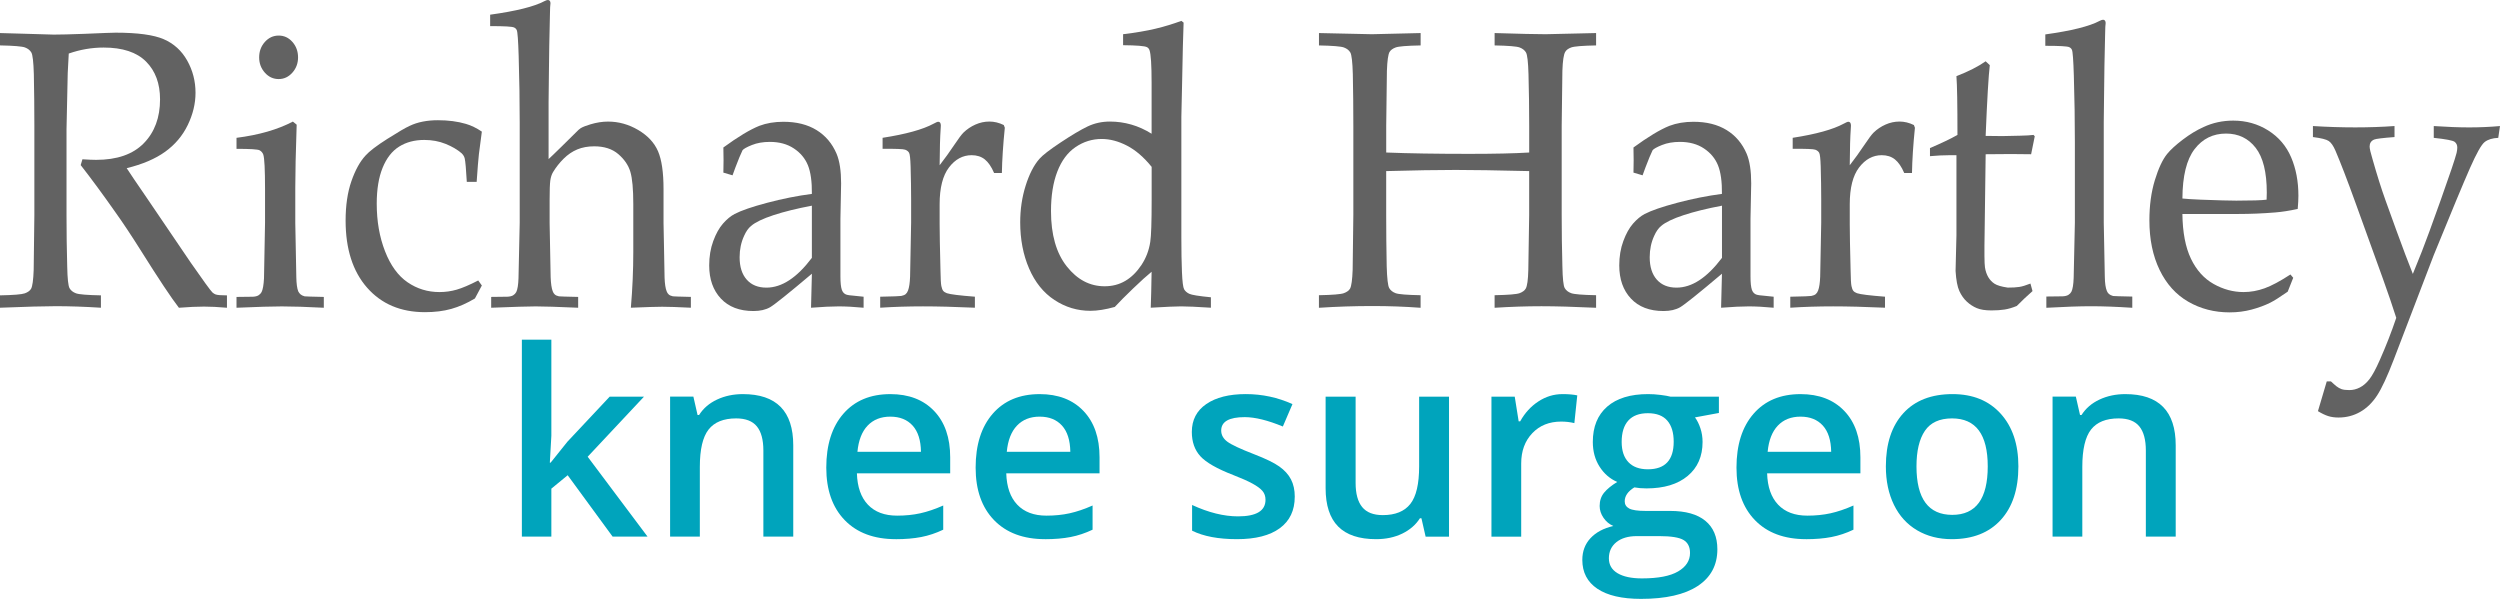
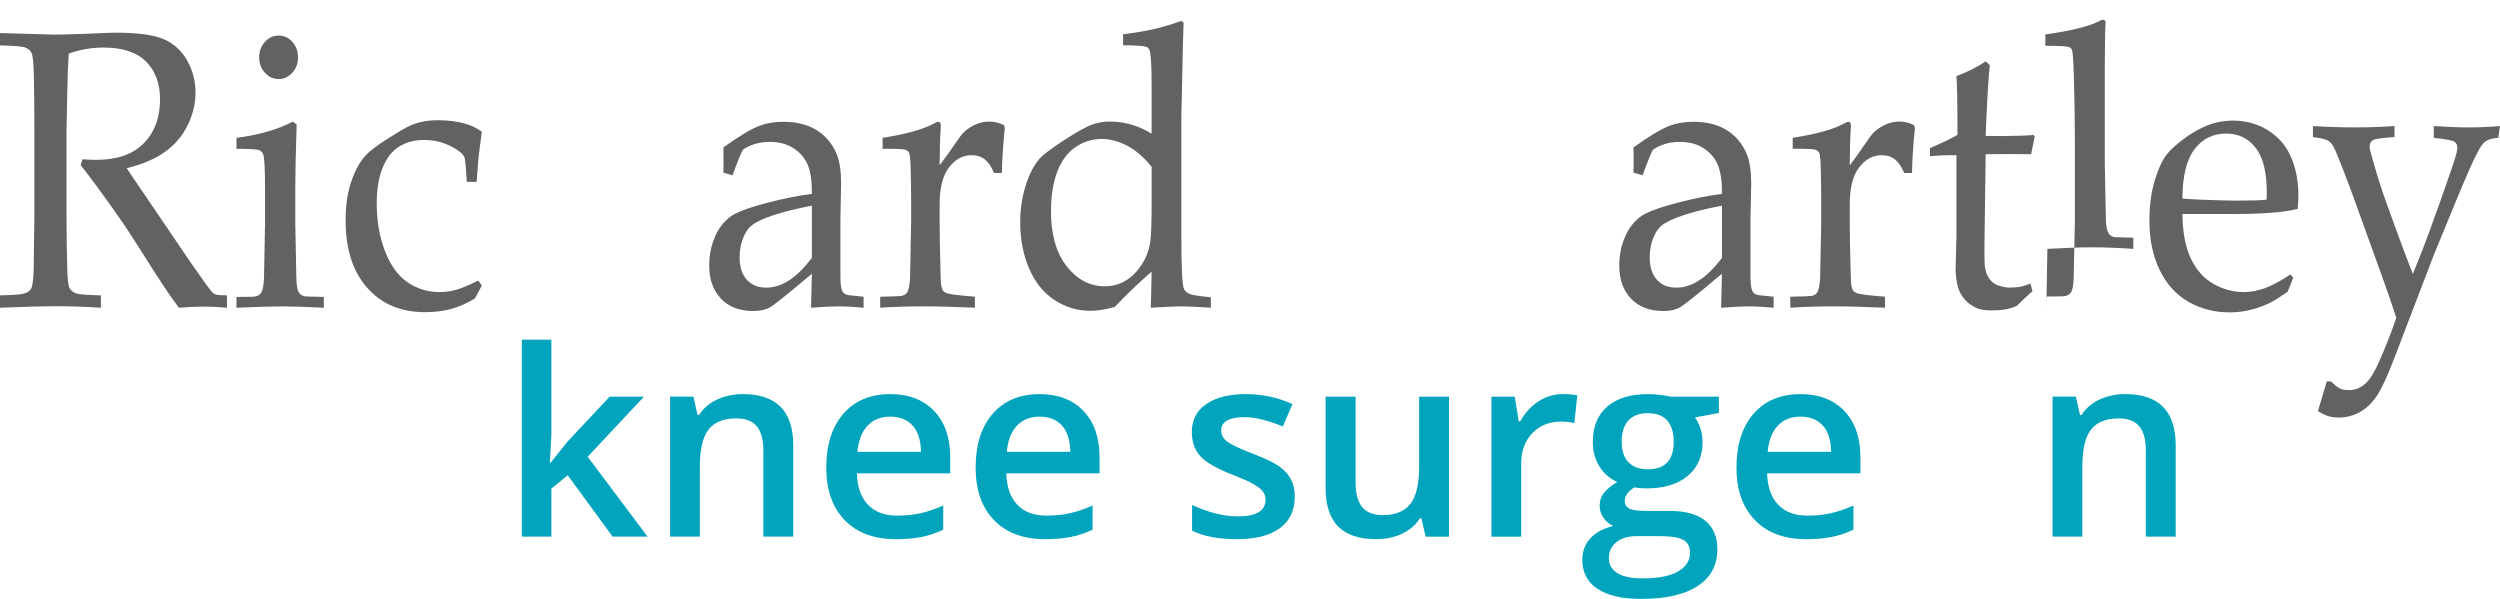
<svg xmlns="http://www.w3.org/2000/svg" id="a" viewBox="0 0 200.329 47.991">
  <defs>
    <style>.b{fill:#00a4bc;}.c{fill:#626262;}</style>
  </defs>
  <g>
    <path class="c" d="m0,3.64v-.991c.36.01.91.026,1.648.046l2.66.078c.526,0,1.344-.021,2.452-.062,1.441-.062,2.276-.093,2.507-.093,1.764,0,3.05.175,3.858.526s1.434.922,1.877,1.712c.443.79.665,1.649.665,2.579,0,.868-.208,1.73-.624,2.587-.415.857-1.019,1.57-1.808,2.138s-1.817,1.007-3.083,1.316c.231.362.776,1.167,1.635,2.417l3.491,5.143c.998,1.435,1.58,2.236,1.746,2.401.083.072.167.124.249.155.139.052.443.078.914.078v.991c-.702-.062-1.316-.093-1.842-.093-.545,0-1.215.031-2.009.093-.601-.774-1.607-2.287-3.021-4.539-.785-1.249-1.478-2.292-2.078-3.129-.97-1.383-1.894-2.638-2.771-3.764l.139-.465c.48.031.845.046,1.094.046,1.681,0,2.956-.444,3.824-1.332s1.302-2.06,1.302-3.516c0-1.27-.374-2.279-1.122-3.028-.748-.749-1.879-1.123-3.394-1.123-.952,0-1.884.16-2.799.48-.037.558-.065,1.079-.083,1.565-.009.144-.042,1.647-.097,4.507v6.877c0,1.404.019,2.772.056,4.104.019.981.081,1.565.187,1.75.106.186.279.323.519.411s.905.142,1.995.163v.991c-1.312-.083-2.517-.124-3.616-.124-.887,0-2.378.042-4.475.124v-.991c1.089-.021,1.754-.075,1.995-.163s.407-.209.499-.364c.111-.206.18-.707.208-1.502.009-.217.027-1.683.055-4.399v-7.172c0-1.404-.014-2.778-.042-4.12-.028-.981-.095-1.562-.201-1.743-.106-.181-.277-.315-.512-.403-.236-.087-.903-.142-2.002-.163Z" />
    <path class="c" d="m18.952,11.927v-.883c1.792-.227,3.297-.661,4.516-1.301l.305.248c-.074,2.199-.111,3.883-.111,5.049v2.819c.046,2.685.074,4.136.083,4.353.009.517.06.893.152,1.131.046.093.106.173.18.24.074.067.185.122.333.163.055.011.568.026,1.538.047v.867c-1.404-.072-2.526-.108-3.367-.108-.739,0-1.949.036-3.629.108v-.867l1.316-.016c.194-.01.344-.049.45-.116.106-.067.187-.152.243-.256.102-.206.166-.573.194-1.1,0-.134.028-1.616.083-4.445v-2.726c0-1.539-.046-2.453-.138-2.742-.056-.155-.155-.272-.298-.349-.144-.078-.76-.116-1.85-.116Zm3.38-9.077c.434,0,.801.17,1.101.511.3.341.451.754.451,1.239,0,.475-.153.883-.458,1.224s-.669.511-1.094.511c-.435,0-.804-.17-1.108-.511s-.457-.749-.457-1.224c0-.485.152-.898.457-1.239s.674-.511,1.108-.511Z" />
    <path class="c" d="m38.611,22.878l-.554,1.038c-.637.382-1.268.661-1.891.836-.624.176-1.328.263-2.113.263-1.94,0-3.484-.653-4.634-1.959s-1.725-3.101-1.725-5.383c0-1.208.154-2.259.464-3.152.31-.894.69-1.583,1.143-2.068.305-.341.884-.782,1.739-1.325.854-.542,1.452-.891,1.794-1.045.628-.299,1.381-.449,2.258-.449.831,0,1.58.098,2.244.294.425.124.85.331,1.275.62-.111.795-.19,1.397-.236,1.804-.046.408-.106,1.149-.18,2.223h-.79c-.055-1.002-.111-1.627-.166-1.875-.037-.155-.12-.294-.249-.418-.333-.289-.76-.54-1.281-.751-.522-.211-1.092-.317-1.711-.317-.776,0-1.448.178-2.016.534-.568.356-1.009.922-1.323,1.696-.315.774-.471,1.735-.471,2.881,0,1.405.222,2.675.665,3.811.443,1.136,1.046,1.965,1.808,2.486.762.522,1.614.782,2.556.782.471,0,.931-.064,1.378-.193.448-.129,1.023-.374,1.725-.736l.291.403Z" />
-     <path class="c" d="m39.359,24.659v-.867l1.302-.016c.203-.01.358-.049.464-.116.106-.067.187-.152.243-.256.102-.206.162-.573.18-1.101.009-.134.042-1.617.097-4.448v-8.014c0-1.726-.027-3.508-.083-5.347-.037-1.24-.088-1.932-.152-2.077-.046-.103-.12-.175-.222-.217-.139-.072-.776-.108-1.912-.108v-.915c2.087-.289,3.537-.651,4.35-1.085.12-.062.212-.093.277-.093s.115.023.152.069.056.111.056.194c0,.072-.009.176-.028.31l-.014.511c-.046,1.849-.074,3.423-.084,4.725l-.027,2.416v4.523c.129-.113.494-.464,1.094-1.053.6-.588.956-.94,1.067-1.053.175-.186.314-.31.415-.372.175-.103.439-.206.79-.31.48-.144.947-.217,1.399-.217.85,0,1.656.225,2.417.674.762.45,1.29,1.016,1.586,1.698.295.682.443,1.69.443,3.024v2.729l.042,2.14c.028,1.333.042,2.083.042,2.248.019.496.074.858.166,1.085.037.103.092.189.167.256.074.067.185.116.333.147.055.011.536.026,1.441.047v.867c-1.053-.052-1.82-.078-2.3-.078-.407,0-1.243.026-2.508.078.129-1.528.194-3.015.194-4.461v-3.841c0-1.198-.079-2.06-.235-2.587-.157-.527-.478-.999-.963-1.417-.485-.418-1.129-.627-1.933-.627-.508,0-.96.083-1.357.248-.398.166-.762.414-1.095.745-.333.331-.614.688-.845,1.07-.111.186-.185.411-.222.675-.037.264-.055.793-.055,1.59v1.815c.046,2.678.074,4.125.083,4.343.019.517.074.894.167,1.132.037.103.092.189.166.256.074.067.185.116.333.147.065.011.577.026,1.538.047v.867c-1.644-.072-2.78-.108-3.408-.108-.545,0-1.732.036-3.561.108Z" />
    <path class="c" d="m58.699,14.049l-.734-.217c.009-.237.014-.563.014-.976,0-.434-.005-.779-.014-1.038,1.173-.857,2.134-1.435,2.882-1.735.572-.217,1.214-.325,1.926-.325,1.053,0,1.94.222,2.66.666.721.444,1.256,1.079,1.607,1.905.24.578.36,1.368.36,2.37l-.055,2.835v4.616c0,.496.037.852.111,1.069.055.155.143.269.263.341.092.062.286.103.582.123l.901.093v.883c-.758-.072-1.422-.108-1.995-.108-.554,0-1.294.036-2.217.108l.069-2.726c-1.884,1.59-3.002,2.486-3.353,2.688-.351.201-.794.302-1.33.302-1.118,0-1.988-.333-2.611-.999s-.935-1.551-.935-2.656c0-.713.108-1.363.325-1.952.217-.589.478-1.056.783-1.402.305-.346.614-.602.928-.767.536-.279,1.406-.579,2.612-.898,1.205-.32,2.399-.558,3.581-.713.009-.981-.097-1.745-.318-2.292-.222-.547-.596-.996-1.123-1.347-.526-.351-1.169-.527-1.926-.527-.545,0-1.023.083-1.434.248-.411.165-.663.305-.755.418l-.249.558c-.249.62-.434,1.105-.554,1.456Zm6.359,2.432c-1.201.228-2.226.48-3.076.759s-1.45.568-1.801.867c-.213.176-.398.439-.554.79-.24.517-.36,1.09-.36,1.719,0,.765.19,1.361.568,1.789.378.429.905.643,1.579.643.619,0,1.23-.199,1.835-.596s1.208-.994,1.808-1.789v-4.183Z" />
    <path class="c" d="m70.531,24.659v-.883c1.044-.021,1.607-.041,1.69-.062.157-.031.275-.08.353-.147.078-.067.141-.163.187-.287.092-.238.147-.609.166-1.115.056-2.757.083-4.198.083-4.322v-1.843c0-.826-.014-1.714-.042-2.664-.019-.609-.058-.971-.118-1.085-.06-.113-.166-.199-.319-.255-.152-.057-.755-.08-1.808-.07v-.883c1.865-.289,3.228-.666,4.087-1.131.185-.103.309-.155.374-.155.065,0,.115.026.152.077.037.052.055.129.055.232,0,.072-.004.155-.014.248-.046.63-.074,1.606-.083,2.927.415-.537.799-1.068,1.15-1.595.351-.527.605-.868.762-1.022.277-.268.596-.482.956-.643s.734-.24,1.122-.24c.388,0,.771.093,1.15.279l.083.217c-.138,1.373-.217,2.582-.235,3.624h-.624c-.212-.496-.46-.857-.741-1.084s-.635-.341-1.06-.341c-.711,0-1.316.328-1.815.983s-.748,1.64-.748,2.951v1.596c0,.682.023,1.926.069,3.733.009.641.032,1.048.069,1.224.037.176.085.302.145.379.06.078.16.142.298.194.277.093,1.025.185,2.245.279v.883c-1.625-.072-3.011-.108-4.156-.108-1.182,0-2.328.036-3.436.108Z" />
    <path class="c" d="m89.995,3.624v-.883c1.025-.123,1.891-.271,2.598-.441s1.397-.379,2.071-.627l.18.139c-.037.878-.079,2.571-.125,5.081l-.055,2.478v9.696c0,1.053.016,1.965.048,2.734.032.769.09,1.229.173,1.378.083.15.222.272.415.364s.771.186,1.732.279v.836c-1.127-.072-1.921-.108-2.383-.108-.398,0-1.21.036-2.438.108.028-.712.051-1.673.069-2.881-.37.299-.866.749-1.489,1.347-.624.599-1.111,1.09-1.462,1.472-.739.206-1.39.31-1.953.31-1.044,0-2.004-.289-2.882-.868-.877-.578-1.554-1.417-2.029-2.517-.476-1.1-.714-2.336-.714-3.709,0-1.033.145-2.011.436-2.936.291-.924.658-1.639,1.102-2.145.249-.289.817-.728,1.704-1.317.886-.588,1.605-1.015,2.154-1.278.549-.263,1.147-.395,1.794-.395.582,0,1.152.08,1.711.24.559.16,1.102.405,1.628.736v-4.074c0-1.435-.056-2.308-.167-2.618-.037-.113-.106-.196-.207-.248-.185-.093-.822-.144-1.912-.155Zm2.286,9.743c-.628-.774-1.286-1.34-1.974-1.696-.689-.356-1.365-.535-2.03-.535-.757,0-1.455.217-2.092.65-.637.434-1.125,1.09-1.462,1.967-.337.878-.505,1.931-.505,3.16,0,1.89.42,3.366,1.261,4.43.84,1.064,1.852,1.596,3.034,1.596.619,0,1.173-.144,1.663-.434.489-.289.919-.713,1.289-1.27.369-.558.605-1.177.707-1.858.074-.455.111-1.575.111-3.361v-2.649Z" />
-     <path class="c" d="m105.691,3.64v-.991l4.239.093,3.907-.093v.991c-1.1.021-1.767.075-2.002.163-.235.088-.399.209-.492.364-.11.206-.18.708-.208,1.502-.009.206-.027,1.673-.055,4.399v2.153c1.819.072,4.036.108,6.649.108,2.004,0,3.606-.036,4.808-.108v-2.153c0-1.404-.019-2.778-.056-4.12-.027-.981-.095-1.562-.201-1.743-.105-.181-.276-.315-.512-.403-.236-.087-.903-.142-2.002-.163v-.991c1.985.062,3.348.093,4.087.093.276,0,1.625-.031,4.045-.093v.991c-1.09.021-1.755.075-1.995.163-.24.088-.401.209-.484.364-.12.206-.194.707-.222,1.502-.01.206-.028,1.672-.056,4.396v7.167c0,1.403.019,2.77.056,4.101.019.981.08,1.563.186,1.749.106.186.279.323.519.41.24.088.905.142,1.995.163v1.007c-1.782-.083-3.242-.124-4.378-.124-1.21,0-2.461.042-3.754.124v-1.007c1.099-.021,1.766-.075,2.002-.163.235-.087.399-.208.491-.363.12-.206.19-.706.208-1.5.009-.216.032-1.681.069-4.393v-3.526c-2.586-.062-4.549-.093-5.888-.093-1.46,0-3.316.031-5.569.093v3.526c0,1.402.014,2.769.041,4.099.028.98.095,1.562.201,1.748s.277.322.513.41c.235.088.902.142,2.002.163v1.007c-1.247-.093-2.531-.14-3.852-.14-1.44,0-2.873.047-4.295.14v-1.007c1.09-.021,1.755-.075,1.995-.163.24-.087.406-.208.499-.364.11-.206.18-.707.208-1.502.009-.216.027-1.682.055-4.395v-7.167c0-1.403-.014-2.775-.041-4.117-.028-.981-.095-1.561-.201-1.742s-.277-.315-.513-.402c-.235-.087-.902-.142-2.002-.163Z" />
    <path class="c" d="m131.626,14.049l-.733-.217c.009-.237.014-.563.014-.976,0-.434-.005-.779-.014-1.038,1.173-.857,2.133-1.435,2.881-1.735.573-.217,1.215-.325,1.926-.325,1.053,0,1.94.222,2.66.666s1.256,1.079,1.607,1.905c.24.578.36,1.368.36,2.37l-.056,2.835v4.616c0,.496.037.852.11,1.069.056.155.144.269.264.341.092.062.286.103.582.123l.9.093v.883c-.758-.072-1.423-.108-1.995-.108-.554,0-1.293.036-2.217.108l.069-2.726c-1.884,1.59-3.002,2.486-3.353,2.688-.352.201-.795.302-1.33.302-1.117,0-1.988-.333-2.611-.999-.624-.666-.935-1.551-.935-2.656,0-.713.108-1.363.326-1.952.217-.589.477-1.056.782-1.402s.614-.602.929-.767c.535-.279,1.406-.579,2.611-.898,1.205-.32,2.398-.558,3.581-.713.009-.981-.097-1.745-.318-2.292-.222-.547-.596-.996-1.122-1.347s-1.169-.527-1.926-.527c-.545,0-1.023.083-1.435.248-.41.165-.662.305-.755.418l-.249.558c-.249.62-.435,1.105-.555,1.456Zm6.359,2.432c-1.201.228-2.226.48-3.075.759-.851.279-1.45.568-1.802.867-.212.176-.397.439-.554.79-.24.517-.36,1.09-.36,1.719,0,.765.19,1.361.568,1.789.378.429.905.643,1.579.643.619,0,1.23-.199,1.836-.596.605-.398,1.207-.994,1.808-1.789v-4.183Z" />
    <path class="c" d="m143.458,24.659v-.883c1.043-.021,1.606-.041,1.69-.062.156-.031.274-.08.352-.147.079-.067.141-.163.188-.287.092-.238.147-.609.166-1.115.056-2.757.083-4.198.083-4.322v-1.843c0-.826-.014-1.714-.041-2.664-.019-.609-.059-.971-.118-1.085-.06-.113-.166-.199-.318-.255s-.755-.08-1.809-.07v-.883c1.866-.289,3.228-.666,4.087-1.131.185-.103.31-.155.374-.155s.116.026.152.077c.037.052.056.129.056.232,0,.072-.005.155-.014.248-.046.63-.074,1.606-.083,2.927.416-.537.799-1.068,1.149-1.595.352-.527.606-.868.763-1.022.276-.268.596-.482.956-.643.359-.16.733-.24,1.122-.24.388,0,.77.093,1.149.279l.083.217c-.139,1.373-.217,2.582-.235,3.624h-.623c-.213-.496-.46-.857-.741-1.084-.282-.227-.636-.341-1.06-.341-.711,0-1.315.328-1.815.983s-.748,1.64-.748,2.951v1.596c0,.682.022,1.926.069,3.733.009.641.032,1.048.069,1.224.036.176.085.302.145.379.06.078.159.142.298.194.276.093,1.025.185,2.244.279v.883c-1.626-.072-3.011-.108-4.156-.108-1.183,0-2.327.036-3.436.108Z" />
    <path class="c" d="m154.652,12.515v-.65c.923-.392,1.657-.744,2.202-1.053,0-2.458-.027-4.027-.083-4.709.961-.372,1.741-.769,2.342-1.192l.332.31c-.102.857-.213,2.747-.332,5.669.738.01,1.182.015,1.33.015.083,0,.559-.01,1.427-.031.479-.01.84-.031,1.08-.062l.098.108-.291,1.44c-.582-.01-1.118-.016-1.607-.016s-1.169.005-2.036.016l-.083,6.304c-.028,1.539-.019,2.458.027,2.757.046.3.134.56.263.782.13.222.298.4.506.534.208.134.561.238,1.06.31.379,0,.686-.018.922-.054s.533-.127.894-.271l.166.604c-.434.382-.855.78-1.261,1.192-.351.144-.679.24-.983.287-.305.047-.656.07-1.053.07-.49,0-.88-.062-1.171-.186-.291-.123-.557-.296-.797-.519s-.439-.503-.596-.844-.259-.877-.305-1.611c.009-.702.028-1.472.056-2.308.009-.165.014-.346.014-.542v-6.428h-.568c-.462,0-.979.026-1.551.077Z" />
-     <path class="c" d="m163.977,24.659v-.898l1.302-.016c.203-.01.357-.049.464-.116s.188-.152.243-.255c.102-.206.161-.573.18-1.099.009-.134.042-1.615.097-4.442v-6.424c0-1.723-.027-3.503-.083-5.34-.037-1.238-.088-1.929-.152-2.074-.046-.103-.12-.175-.222-.216-.139-.072-.775-.108-1.912-.108v-.913c2.088-.289,3.538-.65,4.351-1.083.12-.062.212-.093.277-.093.065,0,.115.023.152.07.036.046.055.111.055.193,0,.072-.009.175-.027.31l-.014.511c-.047,1.847-.074,3.421-.083,4.721l-.028,2.415v8.034c.047,2.683.074,4.133.084,4.35.009.516.065.893.166,1.13.036.093.092.173.166.24.074.067.185.122.332.163.065.01.577.026,1.538.046v.898c-1.256-.083-2.359-.124-3.311-.124-.905,0-2.097.042-3.574.124Z" />
+     <path class="c" d="m163.977,24.659v-.898l1.302-.016c.203-.01.357-.049.464-.116s.188-.152.243-.255c.102-.206.161-.573.18-1.099.009-.134.042-1.615.097-4.442v-6.424c0-1.723-.027-3.503-.083-5.34-.037-1.238-.088-1.929-.152-2.074-.046-.103-.12-.175-.222-.216-.139-.072-.775-.108-1.912-.108v-.913c2.088-.289,3.538-.65,4.351-1.083.12-.062.212-.093.277-.093.065,0,.115.023.152.07.036.046.055.111.055.193,0,.072-.009.175-.027.31l-.014.511l-.028,2.415v8.034c.047,2.683.074,4.133.084,4.35.009.516.065.893.166,1.13.036.093.092.173.166.24.074.067.185.122.332.163.065.01.577.026,1.538.046v.898c-1.256-.083-2.359-.124-3.311-.124-.905,0-2.097.042-3.574.124Z" />
    <path class="c" d="m183.76,22.258l-.443,1.115c-.638.444-1.105.738-1.399.883-.435.217-.931.4-1.489.55-.56.15-1.147.225-1.767.225-1.219,0-2.322-.284-3.309-.852-.986-.568-1.753-1.417-2.3-2.548s-.819-2.455-.819-3.973c0-1.187.144-2.259.435-3.214s.621-1.66.991-2.114c.268-.331.684-.71,1.247-1.139.562-.428,1.122-.767,1.676-1.015.73-.341,1.52-.511,2.369-.511,1.034,0,1.97.264,2.806.79.836.527,1.447,1.245,1.835,2.153.389.909.582,1.936.582,3.083,0,.289-.019.64-.055,1.053-.667.144-1.263.237-1.79.279-.999.083-1.998.124-2.997.124h-4.454c.019,1.477.247,2.672.685,3.585.439.914,1.044,1.588,1.815,2.022.77.434,1.572.65,2.403.65.564,0,1.124-.101,1.684-.302.559-.202,1.249-.57,2.071-1.107l.222.263Zm-8.881-6.351c.259.031.75.062,1.472.093,1.379.052,2.328.078,2.846.078,1.231,0,2.041-.026,2.43-.078.009-.247.014-.438.014-.571,0-1.627-.296-2.821-.889-3.583-.592-.762-1.384-1.143-2.374-1.143-1.046,0-1.888.417-2.526,1.251s-.963,2.152-.972,3.954Z" />
    <path class="c" d="m185.74,32.947l.707-2.387h.332c.176.166.326.297.45.397.125.098.259.172.402.225.143.051.353.076.63.076.286,0,.566-.068.839-.209.272-.139.526-.357.762-.658.235-.299.515-.815.838-1.547.489-1.103.929-2.228,1.316-3.374-.296-.929-.651-1.971-1.066-3.127l-2.203-6.098c-.656-1.816-1.191-3.208-1.607-4.179-.166-.382-.344-.637-.533-.766s-.612-.235-1.268-.317v-.883c1.145.072,2.276.108,3.394.108,1.09,0,2.138-.036,3.144-.108v.883c-.951.072-1.496.139-1.635.201-.24.103-.36.29-.36.558,0,.166.078.506.235,1.022.36,1.27.702,2.354,1.025,3.253l.873,2.416c.526,1.446.97,2.618,1.33,3.517l.734-1.828c.286-.723.789-2.096,1.51-4.12s1.141-3.273,1.261-3.748c.037-.165.056-.31.056-.434,0-.196-.072-.349-.215-.457-.144-.108-.7-.214-1.67-.317v-.945c1.071.072,2.019.108,2.841.108.831,0,1.652-.036,2.466-.108l-.139.945c-.471.021-.836.134-1.095.34-.259.206-.648.9-1.171,2.082-.521,1.182-1.489,3.506-2.902,6.973l-3.2,8.359c-.518,1.352-.965,2.316-1.344,2.894s-.831,1.016-1.357,1.316c-.526.299-1.103.447-1.731.447-.306,0-.58-.037-.825-.115-.244-.078-.519-.209-.824-.395Z" />
  </g>
  <g>
    <path class="b" d="m44.12,37.077l1.349-1.684,3.388-3.61h2.748l-4.514,4.817,4.798,6.4h-2.799l-3.601-4.919-1.308,1.075v3.844h-2.363v-15.782h2.363v7.698l-.122,2.16h.061Z" />
    <path class="b" d="m63.564,43.001h-2.394v-6.897c0-.865-.174-1.511-.522-1.937-.348-.427-.901-.64-1.658-.64-1.008,0-1.745.298-2.211.893-.467.596-.7,1.593-.7,2.992v5.589h-2.383v-11.218h1.866l.335,1.471h.122c.338-.534.818-.946,1.44-1.237s1.312-.436,2.069-.436c2.691,0,4.037,1.369,4.037,4.108v7.312Z" />
    <path class="b" d="m71.78,43.204c-1.745,0-3.109-.509-4.093-1.526s-1.476-2.42-1.476-4.204c0-1.833.457-3.273,1.369-4.321.913-1.048,2.167-1.572,3.763-1.572,1.48,0,2.65.45,3.509,1.349.858.899,1.288,2.138,1.288,3.713v1.288h-7.475c.034,1.089.328,1.926.882,2.51.554.585,1.335.878,2.343.878.663,0,1.28-.062,1.851-.188s1.185-.333,1.841-.624v1.938c-.582.277-1.17.474-1.765.588-.595.115-1.274.173-2.039.173Zm-.436-9.818c-.757,0-1.364.24-1.821.72-.457.48-.729,1.181-.816,2.1h5.092c-.014-.926-.237-1.628-.669-2.104-.433-.477-1.028-.715-1.785-.715Z" />
    <path class="b" d="m83.748,43.204c-1.745,0-3.109-.509-4.093-1.526s-1.476-2.42-1.476-4.204c0-1.833.457-3.273,1.369-4.321.913-1.048,2.167-1.572,3.763-1.572,1.48,0,2.65.45,3.509,1.349.858.899,1.288,2.138,1.288,3.713v1.288h-7.475c.034,1.089.328,1.926.882,2.51.554.585,1.335.878,2.343.878.663,0,1.28-.062,1.851-.188s1.185-.333,1.841-.624v1.938c-.582.277-1.17.474-1.765.588-.595.115-1.274.173-2.039.173Zm-.436-9.818c-.757,0-1.364.24-1.821.72-.457.48-.729,1.181-.816,2.1h5.092c-.014-.926-.237-1.628-.669-2.104-.433-.477-1.028-.715-1.785-.715Z" />
    <path class="b" d="m103.75,39.805c0,1.096-.399,1.935-1.197,2.521s-1.94.878-3.428.878c-1.494,0-2.694-.227-3.601-.68v-2.06c1.319.609,2.546.913,3.682.913,1.467,0,2.201-.442,2.201-1.328,0-.284-.082-.52-.244-.71s-.429-.386-.801-.589c-.372-.203-.889-.433-1.552-.69-1.292-.5-2.166-1.001-2.622-1.501-.457-.501-.685-1.149-.685-1.947,0-.961.387-1.706,1.161-2.237.774-.53,1.827-.796,3.16-.796,1.319,0,2.566.268,3.743.802l-.77,1.795c-1.211-.5-2.228-.751-3.053-.751-1.258,0-1.887.359-1.887,1.075,0,.352.164.649.492.893.328.244,1.043.578,2.146,1.005.927.358,1.599.685,2.019.983.419.298.731.641.933,1.029.203.389.305.854.305,1.395Z" />
    <path class="b" d="m114.237,43.001l-.335-1.471h-.121c-.332.52-.804.93-1.415,1.228-.612.297-1.31.446-2.095.446-1.359,0-2.373-.338-3.043-1.015-.669-.676-1.004-1.7-1.004-3.073v-7.333h2.404v6.917c0,.859.176,1.503.527,1.933s.902.644,1.653.644c1,0,1.735-.299,2.206-.897.47-.599.704-1.601.704-3.007v-5.589h2.394v11.218h-1.877Z" />
    <path class="b" d="m125.202,31.58c.479,0,.875.034,1.187.102l-.233,2.222c-.338-.082-.69-.122-1.055-.122-.954,0-1.727.31-2.318.933-.592.623-.887,1.431-.887,2.425v5.862h-2.384v-11.218h1.866l.315,1.978h.122c.371-.669.856-1.2,1.455-1.592.599-.393,1.242-.589,1.933-.589Z" />
    <path class="b" d="m137.738,31.783v1.309l-1.917.354c.176.237.32.527.435.872.115.346.173.71.173,1.096,0,1.156-.399,2.065-1.197,2.728s-1.897.994-3.296.994c-.358,0-.684-.027-.974-.081-.515.317-.771.69-.771,1.115,0,.257.12.45.36.578.24.129.681.193,1.323.193h1.958c1.237,0,2.177.264,2.819.791s.964,1.288.964,2.282c0,1.27-.524,2.251-1.572,2.941-1.048.69-2.562,1.034-4.544,1.034-1.528,0-2.694-.271-3.499-.811s-1.207-1.312-1.207-2.312c0-.69.218-1.27.654-1.739.435-.47,1.046-.796,1.831-.979-.318-.136-.58-.353-.786-.654-.207-.301-.31-.617-.31-.948,0-.42.118-.774.354-1.065.237-.291.589-.578,1.055-.862-.581-.25-1.053-.657-1.414-1.222-.362-.565-.543-1.226-.543-1.983,0-1.217.384-2.16,1.151-2.83.768-.669,1.861-1.004,3.281-1.004.317,0,.65.022.999.066.348.044.61.089.786.137h3.885Zm-8.815,12.962c0,.515.231.91.694,1.188.464.276,1.114.415,1.953.415,1.298,0,2.265-.185,2.9-.558s.954-.865.954-1.48c0-.487-.175-.834-.522-1.04-.349-.206-.996-.31-1.942-.31h-1.806c-.683,0-1.226.161-1.628.482s-.604.756-.604,1.303Zm1.024-9.331c0,.703.181,1.244.543,1.623.361.379.88.568,1.557.568,1.379,0,2.069-.737,2.069-2.212,0-.73-.171-1.293-.513-1.688-.341-.396-.86-.594-1.557-.594-.69,0-1.212.196-1.567.589-.354.392-.532.964-.532,1.714Z" />
    <path class="b" d="m144.716,43.204c-1.744,0-3.108-.509-4.092-1.526-.984-1.018-1.477-2.42-1.477-4.204,0-1.833.457-3.273,1.37-4.321.912-1.048,2.167-1.572,3.763-1.572,1.48,0,2.65.45,3.509,1.349.859.899,1.288,2.138,1.288,3.713v1.288h-7.475c.033,1.089.328,1.926.882,2.51.555.585,1.336.878,2.344.878.662,0,1.279-.062,1.851-.188s1.185-.333,1.841-.624v1.938c-.581.277-1.17.474-1.765.588-.595.115-1.274.173-2.039.173Zm-.435-9.818c-.758,0-1.364.24-1.821.72-.456.48-.729,1.181-.816,2.1h5.092c-.014-.926-.236-1.628-.669-2.104s-1.028-.715-1.785-.715Z" />
-     <path class="b" d="m161.736,37.372c0,1.832-.471,3.263-1.41,4.29-.94,1.028-2.248,1.542-3.925,1.542-1.049,0-1.975-.237-2.779-.71-.805-.474-1.424-1.153-1.856-2.039s-.649-1.913-.649-3.083c0-1.819.467-3.239,1.4-4.261.933-1.02,2.248-1.531,3.945-1.531,1.623,0,2.907.522,3.854,1.567.946,1.045,1.42,2.453,1.42,4.225Zm-8.165,0c0,2.59.957,3.885,2.87,3.885,1.894,0,2.84-1.295,2.84-3.885,0-2.562-.953-3.845-2.86-3.845-1,0-1.726.332-2.175.994-.45.663-.675,1.613-.675,2.851Z" />
    <path class="b" d="m174.344,43.001h-2.394v-6.897c0-.865-.175-1.511-.522-1.937-.349-.427-.901-.64-1.659-.64-1.007,0-1.744.298-2.211.893-.466.596-.699,1.593-.699,2.992v5.589h-2.384v-11.218h1.866l.335,1.471h.121c.338-.534.818-.946,1.44-1.237s1.312-.436,2.069-.436c2.691,0,4.037,1.369,4.037,4.108v7.312Z" />
  </g>
</svg>